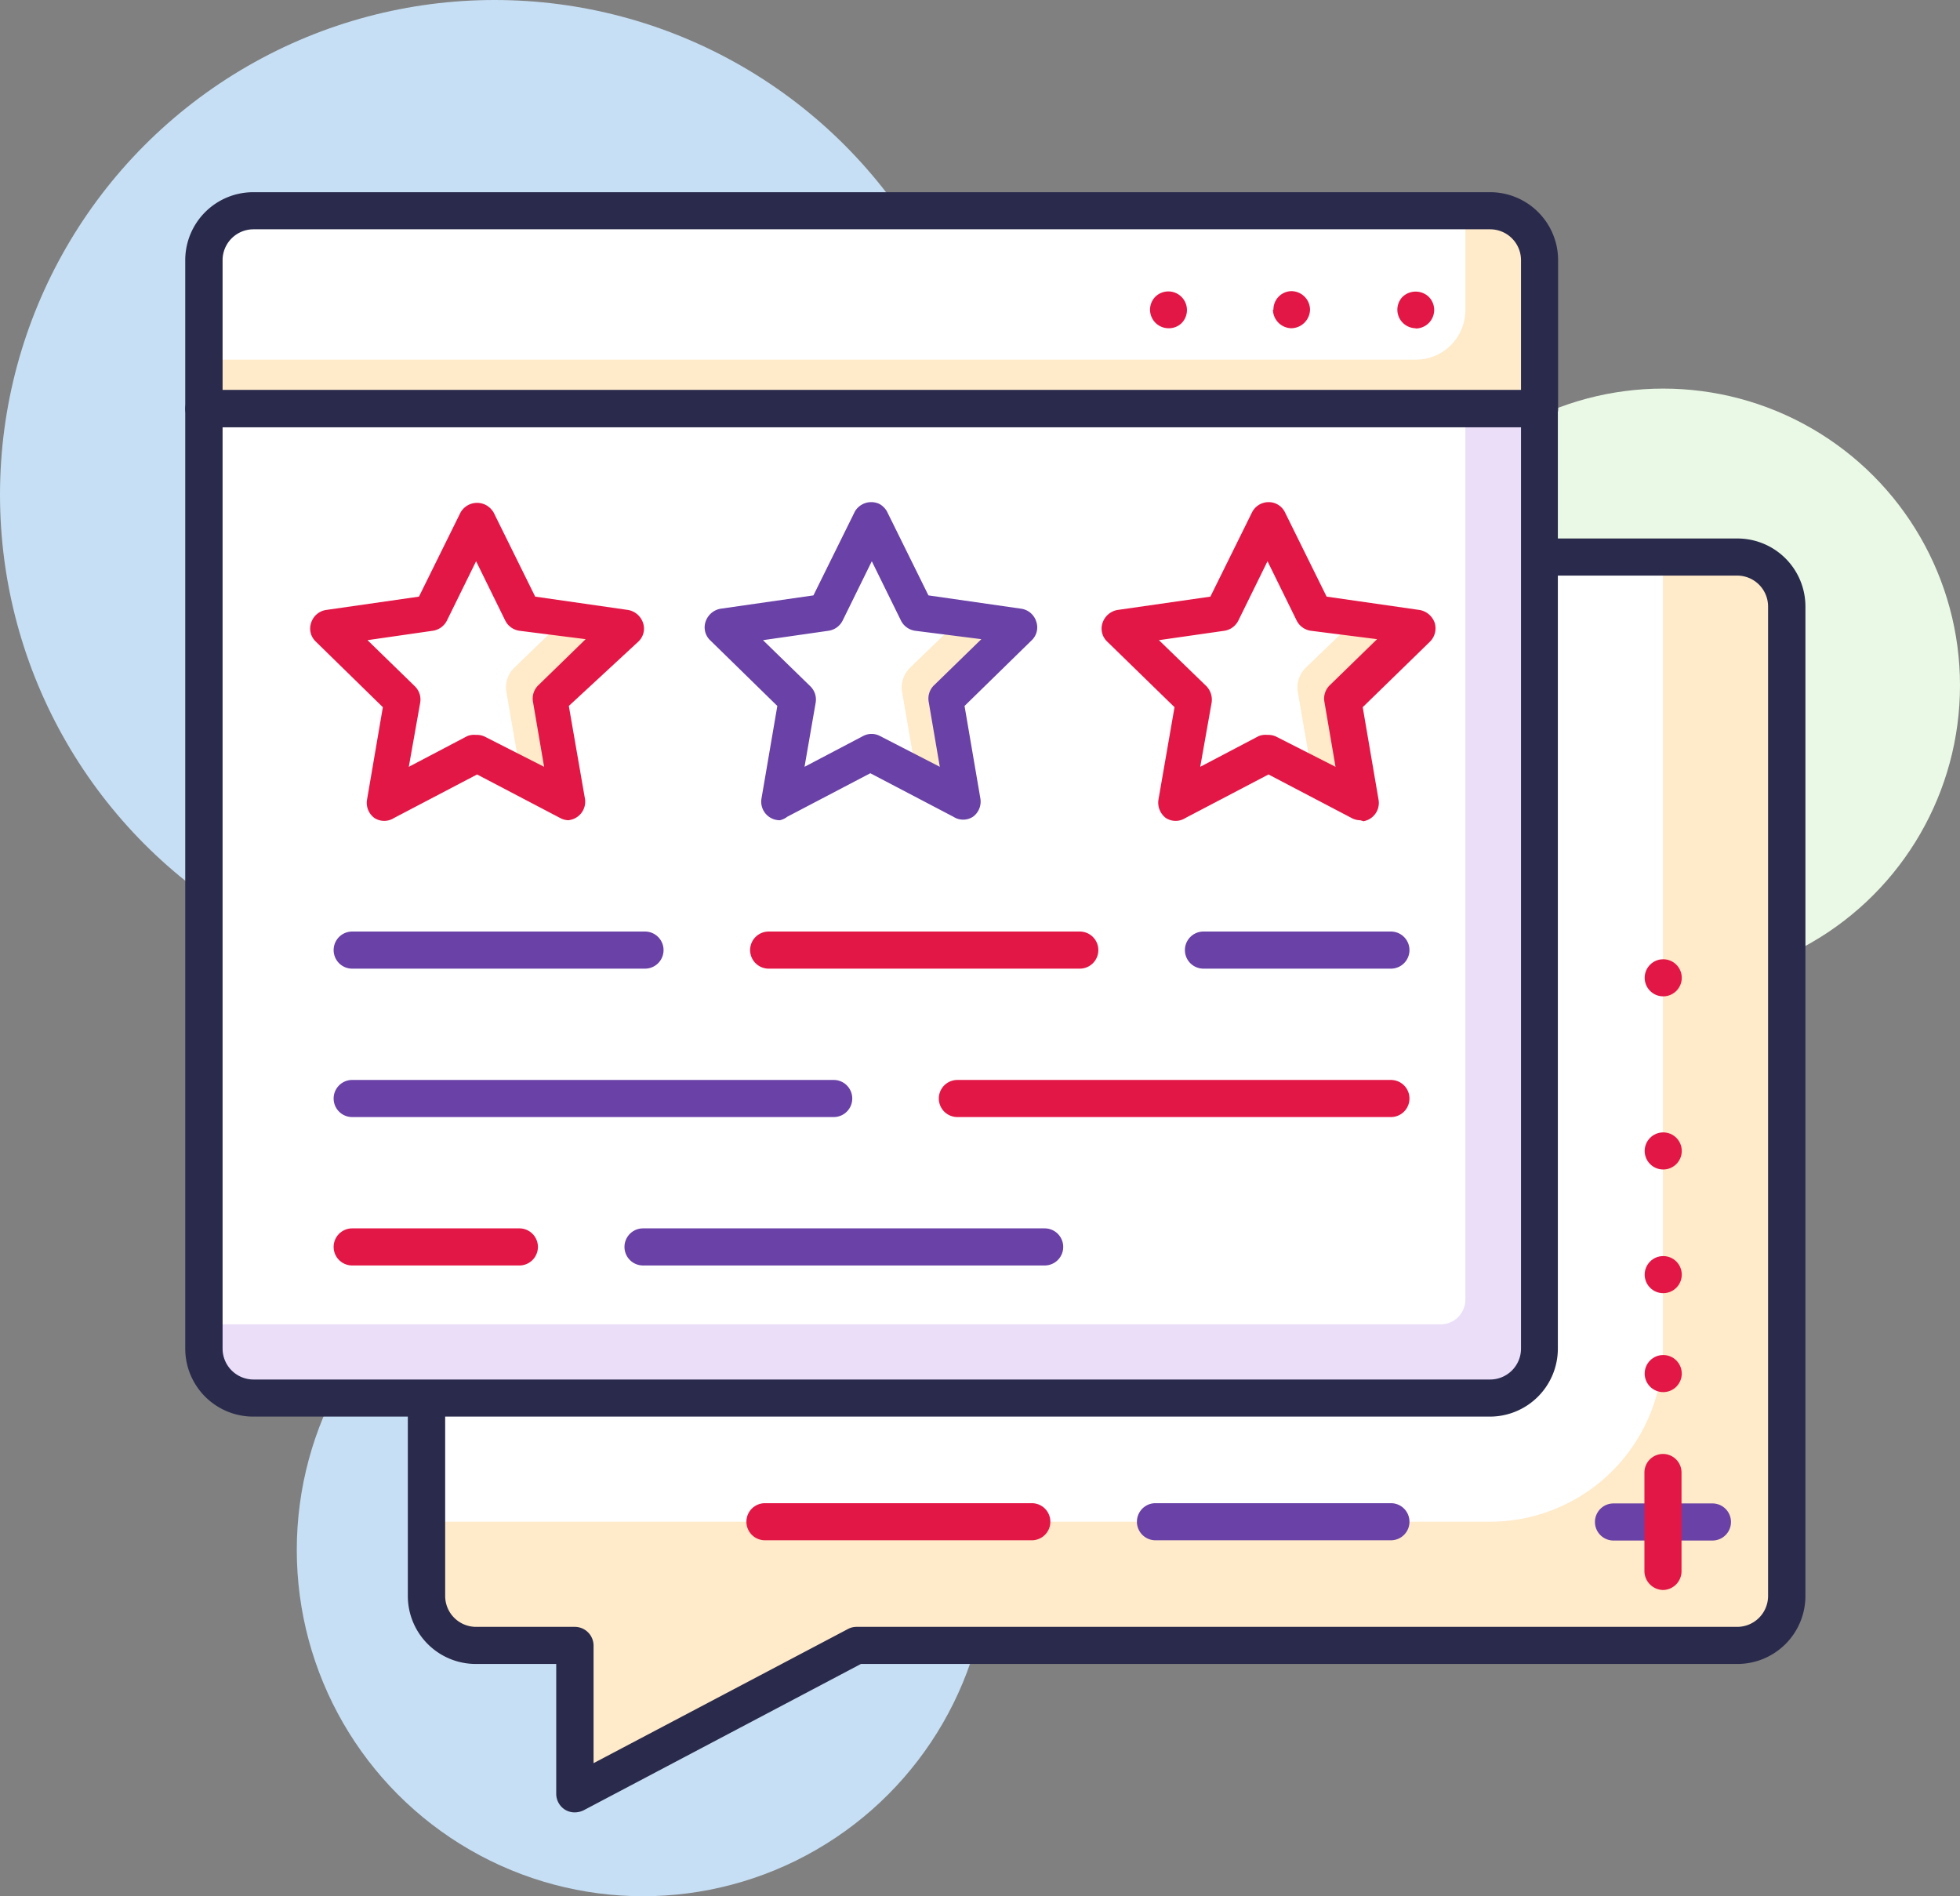
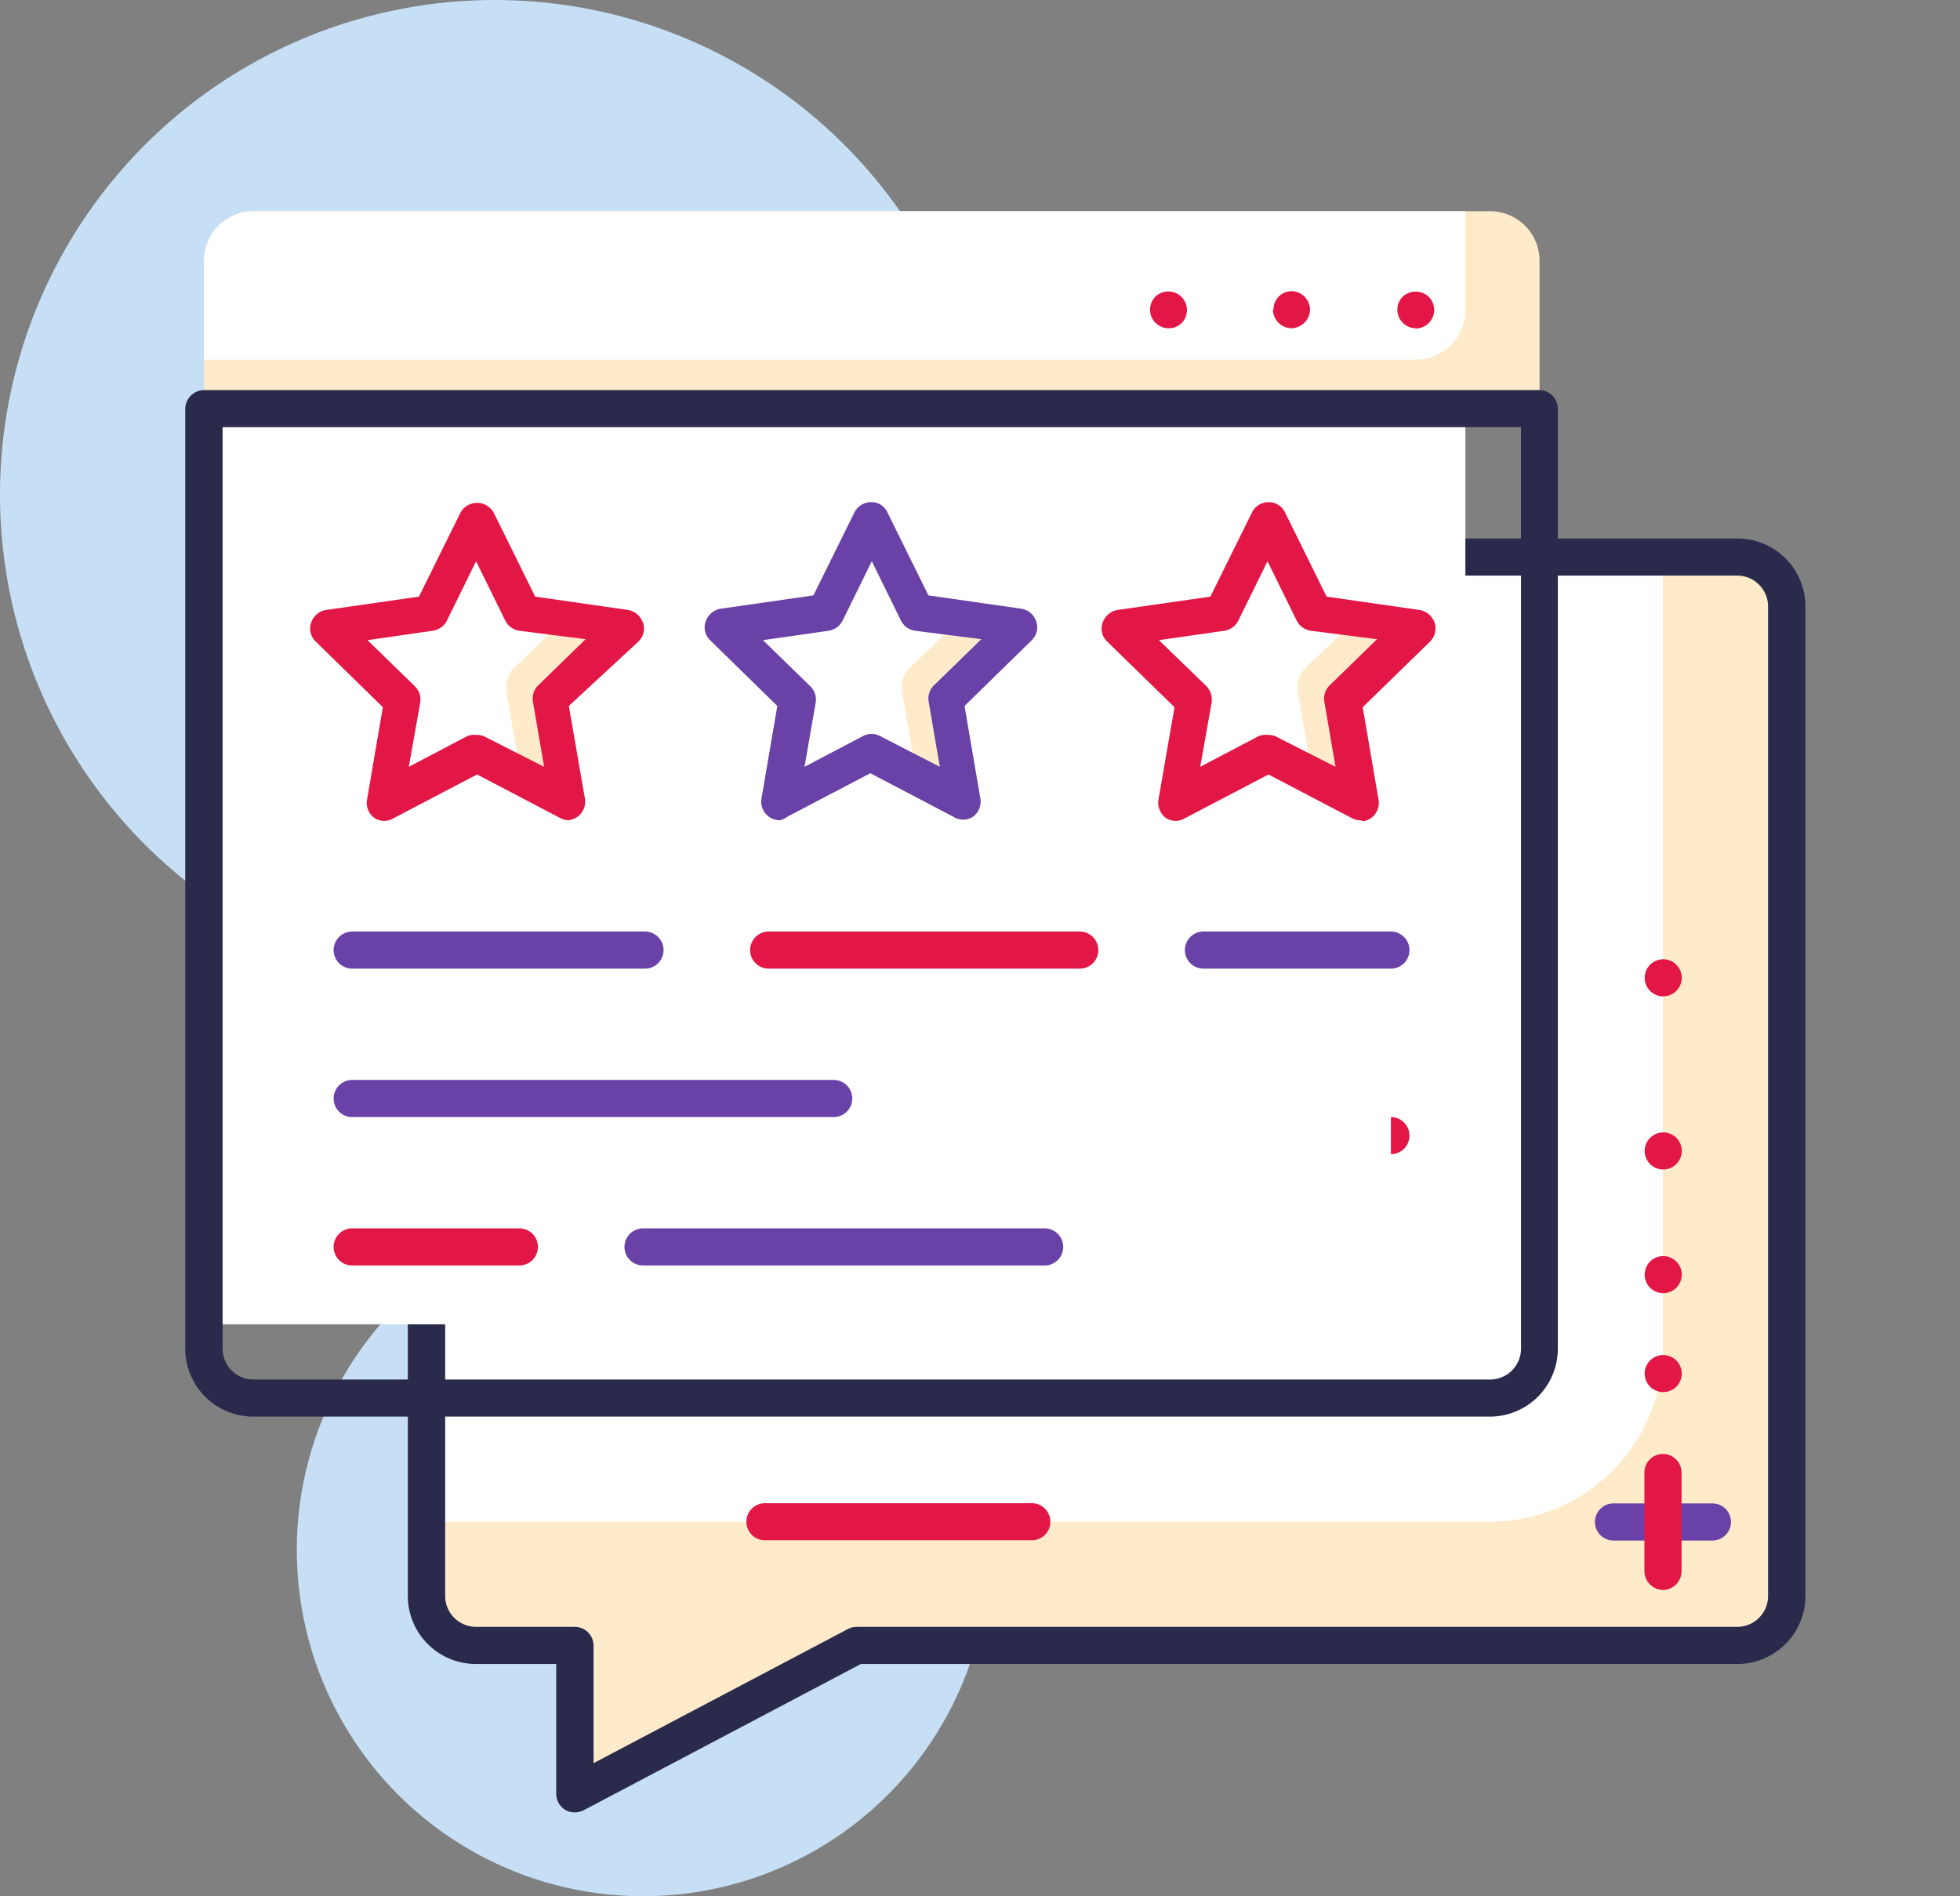
<svg xmlns="http://www.w3.org/2000/svg" viewBox="0 0 79.25 76.66">
  <rect x="0" y="0" width="79.25" height="76.66" fill="#808080" stroke="none" />
  <defs>
    <style>.cls-1{fill:#c6dff4;}.cls-2{fill:#eaf9e5;}.cls-3{fill:#ffeac9;}.cls-4{fill:#fff;}.cls-5{fill:#2a2b4c;}.cls-6{fill:#ebdef9;}.cls-7{fill:#e31746;}.cls-8{fill:#6941a7;}</style>
  </defs>
  <title>Asset 73</title>
  <g id="Layer_2" data-name="Layer 2">
    <g id="Icons">
      <g id="_2" data-name=" 2">
        <g id="Layer_39" data-name="Layer 39">
          <circle class="cls-1" cx="26" cy="62.66" r="14" />
-           <circle class="cls-2" cx="67.25" cy="27.71" r="12" />
          <circle class="cls-1" cx="20" cy="20" r="20" />
          <path class="cls-3" d="M70.24,66.52H34.62l-11.38,6v-6h-4a2,2,0,0,1-2-2v-40a2,2,0,0,1,2-2h51a2,2,0,0,1,2,2v40A2,2,0,0,1,70.24,66.52Z" />
          <path class="cls-4" d="M60.24,61.52h-43v-37a2,2,0,0,1,2-2h48v32A7,7,0,0,1,60.24,61.52Z" />
          <path class="cls-5" d="M23.24,73.27a.75.75,0,0,1-.38-.1.76.76,0,0,1-.37-.65V67.27H19.24a2.75,2.75,0,0,1-2.75-2.75v-40a2.76,2.76,0,0,1,2.75-2.75h51A2.75,2.75,0,0,1,73,24.52h0v40a2.75,2.75,0,0,1-2.75,2.75H34.81L23.59,73.19A.85.85,0,0,1,23.24,73.27Zm-4-50A1.25,1.25,0,0,0,18,24.52v40a1.25,1.25,0,0,0,1.25,1.25h4a.76.76,0,0,1,.75.75v4.76l10.28-5.42a.73.73,0,0,1,.35-.09H70.24a1.25,1.25,0,0,0,1.25-1.25v-40a1.25,1.25,0,0,0-1.25-1.25Z" />
-           <path class="cls-6" d="M8.25,16.54h54v38a2,2,0,0,1-2,2h-50a2,2,0,0,1-2-2v-38Z" />
          <path class="cls-4" d="M8.25,16.54h51v36a1,1,0,0,1-1,1h-50v-37Z" />
          <path class="cls-3" d="M10.25,8.54h50a2,2,0,0,1,2,2v6h-54v-6A2,2,0,0,1,10.25,8.54Z" />
          <path class="cls-4" d="M10.25,8.54h49v4a2,2,0,0,1-2,2h-49v-4A2,2,0,0,1,10.25,8.54Z" />
          <path class="cls-5" d="M60.24,57.27h-50a2.75,2.75,0,0,1-2.75-2.75v-38a.77.77,0,0,1,.75-.75h54a.76.76,0,0,1,.75.75h0v38A2.75,2.75,0,0,1,60.24,57.27ZM9,17.27V54.52a1.25,1.25,0,0,0,1.25,1.25h50a1.25,1.25,0,0,0,1.25-1.25V17.27Z" />
-           <path class="cls-5" d="M62.24,17.27h-54a.76.76,0,0,1-.75-.75v-6a2.75,2.75,0,0,1,2.75-2.75h50A2.75,2.75,0,0,1,63,10.52h0v6a.74.74,0,0,1-.73.75ZM9,15.77h52.5V10.52a1.25,1.25,0,0,0-1.25-1.25h-50A1.25,1.25,0,0,0,9,10.52H9Z" />
          <path class="cls-7" d="M47.24,13.27A.75.75,0,0,1,46.71,12a.75.75,0,0,1,1.06,1.07A.74.74,0,0,1,47.24,13.27Z" />
          <path class="cls-7" d="M51.49,12.52a.74.74,0,0,1,.73-.75h0a.76.76,0,0,1,.75.75h0a.77.77,0,0,1-.75.75h0a.76.76,0,0,1-.75-.75Z" />
          <path class="cls-7" d="M57.24,13.27A.75.75,0,0,1,56.71,12a.77.77,0,0,1,1.06,0,.75.75,0,0,1-.53,1.28Z" />
          <path class="cls-8" d="M69.24,62.28h-4a.75.75,0,0,1,0-1.5h4a.75.75,0,0,1,0,1.5Z" />
          <path class="cls-7" d="M67.24,64.28a.77.77,0,0,1-.75-.75v-4a.75.75,0,0,1,1.5,0v4A.76.76,0,0,1,67.24,64.28Z" />
          <circle class="cls-7" cx="67.25" cy="55.53" r="0.75" />
          <circle class="cls-7" cx="67.25" cy="51.53" r="0.75" />
          <circle class="cls-7" cx="67.25" cy="46.53" r="0.75" />
          <circle class="cls-7" cx="67.25" cy="39.53" r="0.75" />
          <path class="cls-7" d="M41.72,62.27H30.93a.75.75,0,0,1,0-1.5H41.72a.75.75,0,0,1,0,1.5Z" />
-           <path class="cls-8" d="M56.24,62.27H46.72a.75.75,0,0,1,0-1.5h9.52a.75.75,0,0,1,0,1.5Z" />
          <polygon class="cls-4" points="35.25 21 37.1 24.75 41.25 25.36 38.25 28.28 38.95 32.41 35.25 30.46 31.54 32.41 32.25 28.28 29.25 25.36 33.39 24.75 35.25 21" />
          <path class="cls-3" d="M38.24,28.28l3-2.92L38.86,25l-2.07,2a1.12,1.12,0,0,0-.31,1l.59,3.42,1.88,1Z" />
          <path class="cls-8" d="M31.53,33.16a.75.75,0,0,1-.74-.88l.64-3.74-2.71-2.65a.72.72,0,0,1-.19-.76.78.78,0,0,1,.6-.52l3.76-.54,1.68-3.4a.77.77,0,0,1,1-.29.81.81,0,0,1,.29.29l1.68,3.4,3.76.54a.75.75,0,0,1,.6.52.72.72,0,0,1-.19.76l-2.71,2.65.64,3.74a.76.76,0,0,1-.3.74.73.73,0,0,1-.79,0l-3.36-1.76-3.36,1.76A.73.73,0,0,1,31.53,33.16Zm-.68-7.28,1.91,1.86a.75.75,0,0,1,.22.67L32.53,31l2.36-1.24a.73.73,0,0,1,.7,0L38,31l-.45-2.63a.75.75,0,0,1,.22-.67l1.91-1.86L37,25.5a.76.76,0,0,1-.57-.41l-1.18-2.4-1.18,2.4a.76.76,0,0,1-.57.41Z" />
          <polygon class="cls-4" points="19.24 21 21.1 24.75 25.24 25.36 22.24 28.28 22.95 32.41 19.24 30.46 15.54 32.41 16.24 28.28 13.24 25.36 17.39 24.75 19.24 21" />
          <path class="cls-3" d="M22.24,28.28l3-2.92L22.86,25l-2.07,2a1.1,1.1,0,0,0-.31,1l.59,3.42,1.88,1Z" />
          <path class="cls-7" d="M23,33.16a.73.73,0,0,1-.35-.09l-3.36-1.76-3.36,1.76a.73.73,0,0,1-.79,0,.76.76,0,0,1-.3-.74l.64-3.74-2.71-2.65a.72.72,0,0,1-.19-.76.75.75,0,0,1,.6-.52l3.76-.54,1.68-3.4a.77.77,0,0,1,1.05-.29.81.81,0,0,1,.29.29l1.68,3.4,3.76.54a.78.78,0,0,1,.6.52.72.72,0,0,1-.19.76L23,28.54l.65,3.74a.75.75,0,0,1-.61.87Zm-3.71-3.45a.73.73,0,0,1,.35.09L22,31l-.45-2.63a.75.75,0,0,1,.22-.67l1.91-1.86L21,25.5a.76.76,0,0,1-.57-.41l-1.18-2.4-1.18,2.4a.76.76,0,0,1-.57.41l-2.64.38,1.91,1.86a.75.75,0,0,1,.22.67L16.53,31l2.36-1.24A.73.73,0,0,1,19.24,29.71Z" />
          <polygon class="cls-4" points="51.25 21 53.1 24.75 57.25 25.36 54.25 28.28 54.96 32.41 51.25 30.46 47.54 32.41 48.25 28.28 45.25 25.36 49.39 24.75 51.25 21" />
          <path class="cls-3" d="M54.24,28.28l3-2.92L54.87,25l-2.08,2a1.12,1.12,0,0,0-.31,1l.59,3.42,1.88,1Z" />
          <path class="cls-7" d="M55,33.16a.73.73,0,0,1-.35-.09l-3.36-1.76-3.36,1.76a.73.73,0,0,1-.79,0,.78.78,0,0,1-.3-.74l.65-3.74-2.72-2.65a.72.72,0,0,1-.19-.76.78.78,0,0,1,.6-.52l3.76-.54,1.68-3.4a.75.75,0,0,1,.67-.42h0a.73.73,0,0,1,.67.42l1.68,3.4,3.76.54a.79.79,0,0,1,.61.52.76.76,0,0,1-.19.76l-2.72,2.65.64,3.74a.75.75,0,0,1-.61.87Zm-3.71-3.45a.73.73,0,0,1,.35.09L54,31l-.45-2.63a.75.75,0,0,1,.22-.67l1.91-1.86L53,25.5a.76.76,0,0,1-.57-.41l-1.18-2.4-1.18,2.4a.76.76,0,0,1-.56.41l-2.65.38,1.92,1.86a.79.79,0,0,1,.21.67L48.53,31l2.36-1.24A.73.73,0,0,1,51.24,29.71Z" />
          <path class="cls-8" d="M56.24,39.16H48.66a.75.75,0,0,1,0-1.5h7.58a.75.75,0,1,1,0,1.5Z" />
          <path class="cls-7" d="M43.66,39.16H31.08a.75.75,0,0,1,0-1.5H43.66a.75.75,0,0,1,0,1.5Z" />
          <path class="cls-8" d="M26.08,39.16H14.24a.75.75,0,0,1,0-1.5H26.08a.75.75,0,0,1,0,1.5Z" />
-           <path class="cls-7" d="M56.24,45.16H38.71a.75.75,0,0,1,0-1.5H56.24a.75.75,0,1,1,0,1.5Z" />
+           <path class="cls-7" d="M56.24,45.16H38.71H56.24a.75.75,0,1,1,0,1.5Z" />
          <path class="cls-8" d="M33.71,45.16H14.24a.75.75,0,0,1,0-1.5H33.71a.75.75,0,1,1,0,1.5Z" />
          <path class="cls-8" d="M42.24,51.16H26a.75.75,0,0,1,0-1.5H42.24a.75.75,0,1,1,0,1.5Z" />
          <path class="cls-7" d="M21,51.16H14.24a.75.75,0,1,1,0-1.5H21a.75.75,0,1,1,0,1.5Z" />
        </g>
      </g>
    </g>
  </g>
</svg>